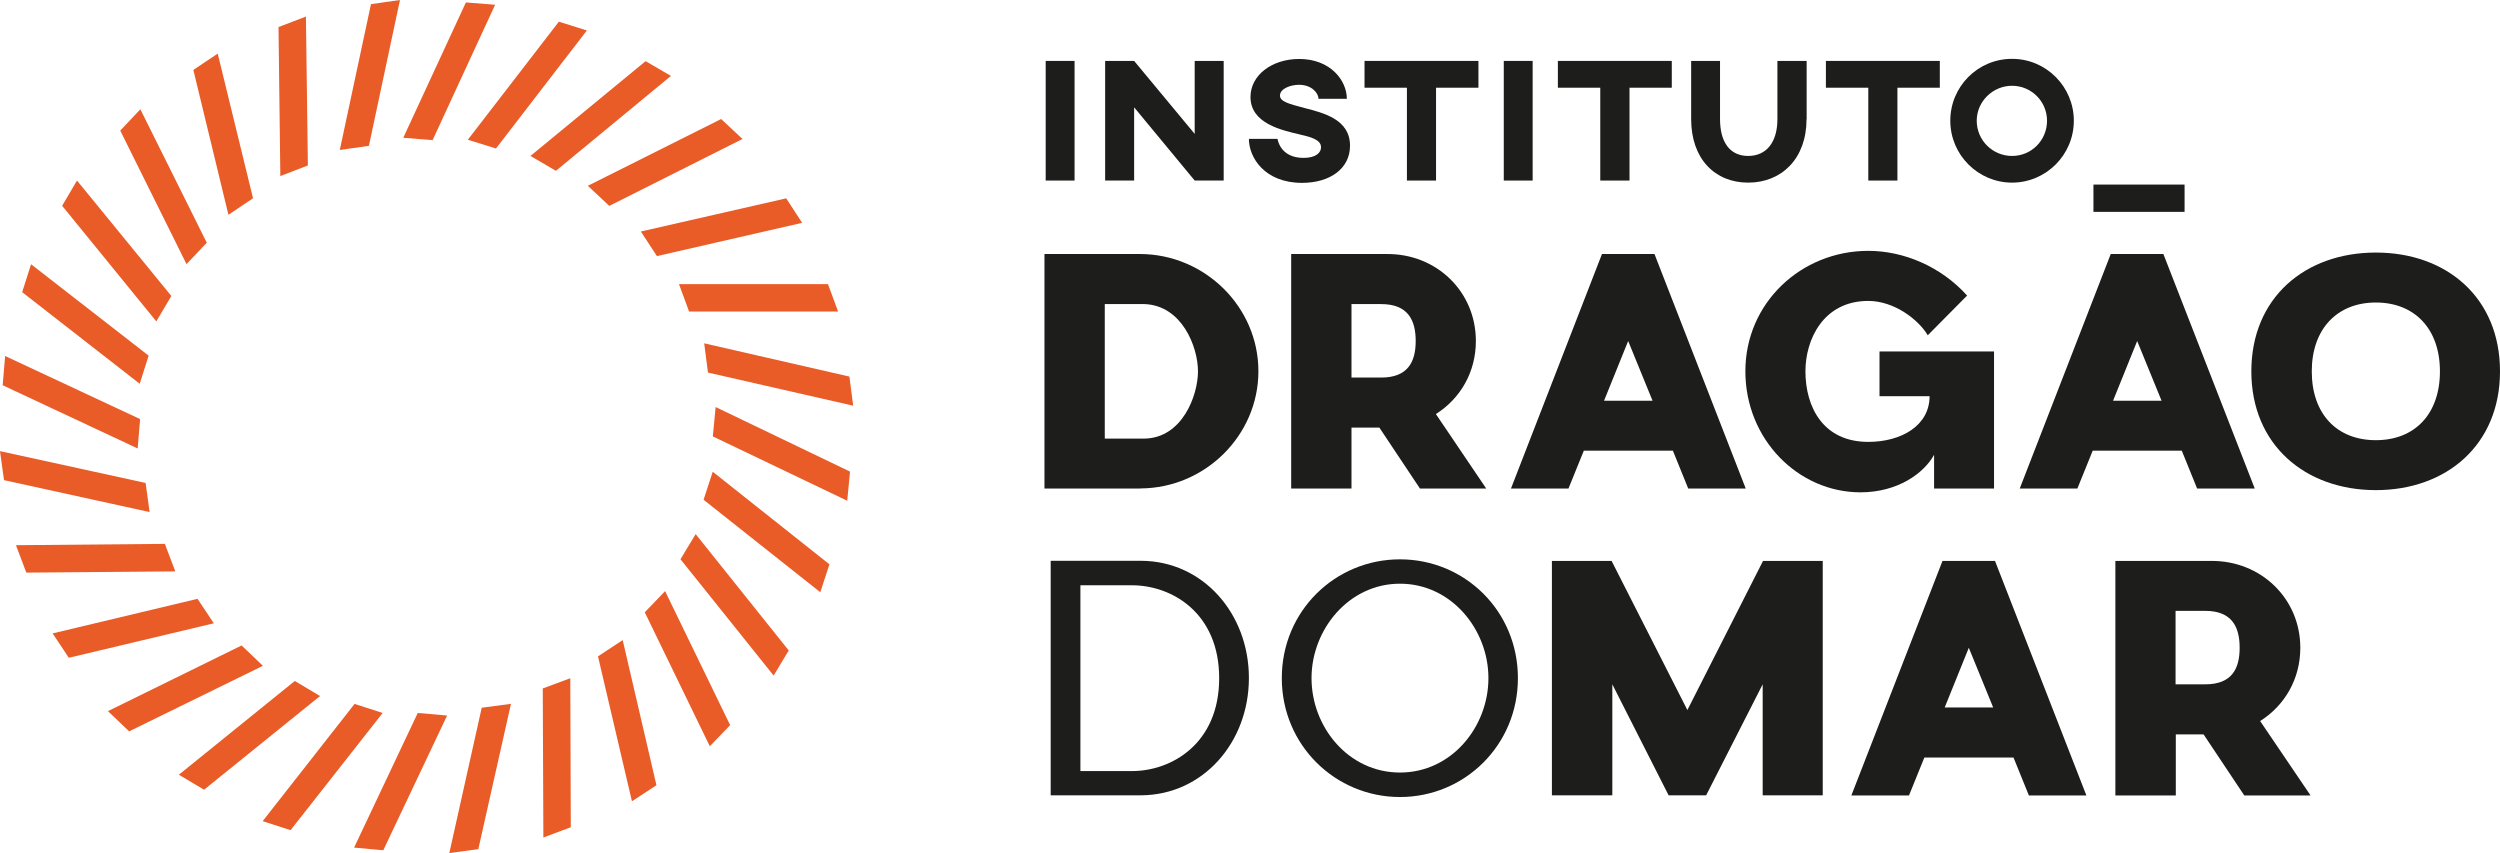
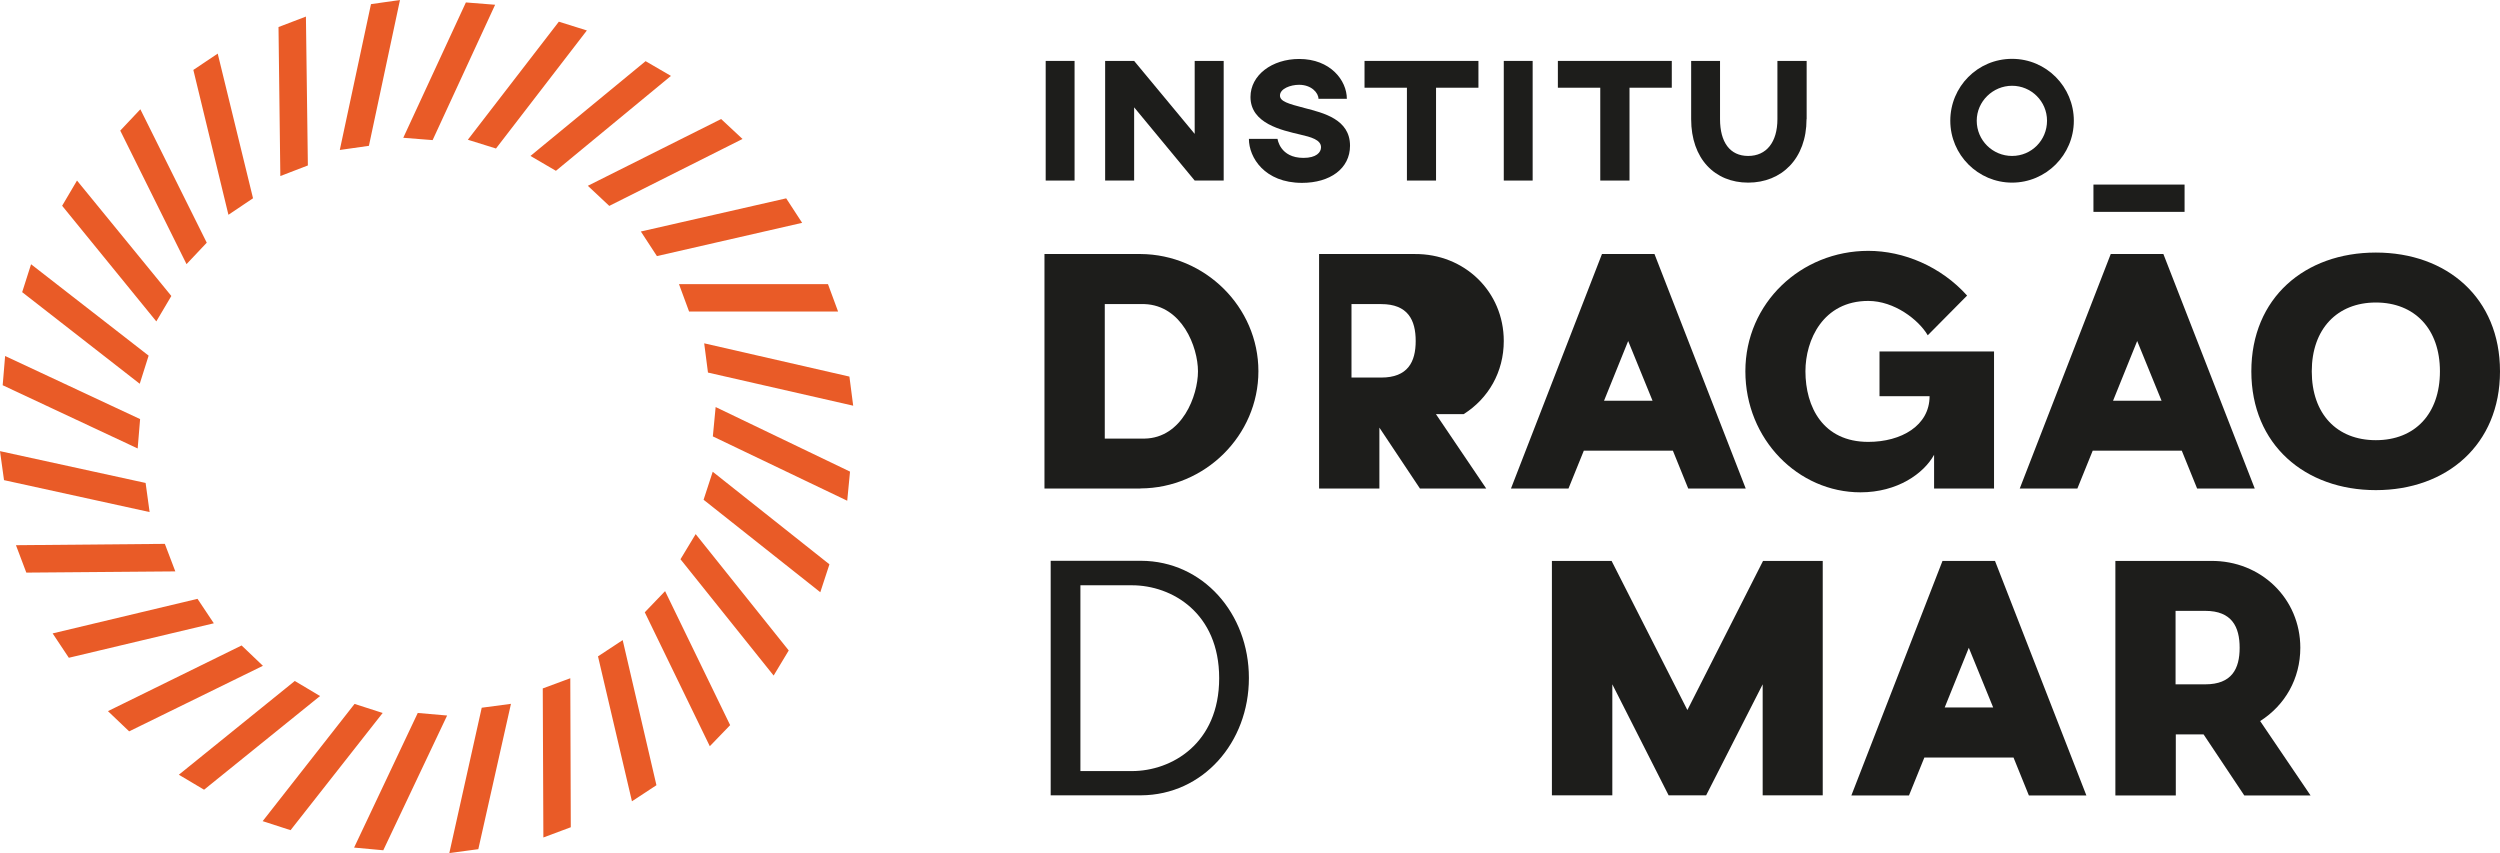
<svg xmlns="http://www.w3.org/2000/svg" id="Camada_2" data-name="Camada 2" viewBox="0 0 205.2 70.02">
  <defs>
    <style>      .cls-1 {        fill: #e95b27;      }      .cls-2 {        fill: #1d1d1b;      }    </style>
  </defs>
  <g id="Camada_1-2" data-name="Camada 1">
    <g>
      <path class="cls-2" d="M93.61,40.1h-7.88v-19.25h7.88c5.29.03,9.68,4.34,9.68,9.62s-4.39,9.6-9.68,9.62M98.33,30.48c0-2-1.31-5.41-4.39-5.52h-3.26v11.04h3.26c3.1-.05,4.39-3.54,4.39-5.52" />
-       <path class="cls-2" d="M117.86,33.99l4.13,6.11h-5.44l-3.33-5h-2.29v5h-4.95v-19.25h7.85c4.08-.03,7.31,3.08,7.31,7.14,0,2.54-1.26,4.72-3.29,6M113.37,30.99c2.18,0,2.83-1.28,2.83-3s-.64-3.03-2.83-3.03h-2.44v6.03h2.44Z" />
+       <path class="cls-2" d="M117.86,33.99l4.13,6.11h-5.44l-3.33-5v5h-4.95v-19.25h7.85c4.08-.03,7.31,3.08,7.31,7.14,0,2.54-1.26,4.72-3.29,6M113.37,30.99c2.18,0,2.83-1.28,2.83-3s-.64-3.03-2.83-3.03h-2.44v6.03h2.44Z" />
      <path class="cls-2" d="M137.31,36.99h-7.31l-1.26,3.11h-4.72l7.47-19.25h4.31l7.49,19.25h-4.72l-1.26-3.11ZM135.64,32.89l-2-4.9-1.98,4.9h3.98Z" />
      <path class="cls-2" d="M163.68,40.1h-4.93v-2.77c-.85,1.54-3.01,3.08-6.04,3.08-5.11,0-9.45-4.34-9.45-9.94s4.57-9.88,10.09-9.88c2.9,0,5.96,1.28,8.11,3.67l-3.23,3.26c-.75-1.28-2.75-2.82-4.88-2.82-3.72,0-5.16,3.21-5.16,5.77,0,2.93,1.44,5.8,5.16,5.8,2.7,0,5.03-1.33,5.03-3.75h-4.11v-3.67h9.4v11.24Z" />
      <path class="cls-2" d="M179.09,36.99h-7.32l-1.26,3.11h-4.73l7.47-19.25h4.32l7.5,19.25h-4.73l-1.26-3.11ZM177.42,32.89l-2-4.9-1.98,4.9h3.98Z" />
      <path class="cls-2" d="M205.2,30.48c0,6.03-4.39,9.75-10.19,9.75s-10.22-3.72-10.22-9.75,4.39-9.75,10.22-9.75,10.19,3.72,10.19,9.75M189.75,30.48c0,3.49,2.05,5.65,5.26,5.65s5.26-2.16,5.26-5.65-2.08-5.65-5.26-5.65-5.26,2.18-5.26,5.65" />
      <path class="cls-2" d="M93.66,65.28h-7.42v-19.25h7.42c5.08.02,8.85,4.33,8.85,9.62s-3.77,9.6-8.85,9.63M100.07,55.66c0-5.34-3.87-7.62-7.16-7.62h-4.23v15.25h4.23c3.26,0,7.16-2.26,7.16-7.62" />
-       <path class="cls-2" d="M124.59,55.66c0,5.52-4.39,9.76-9.68,9.76s-9.7-4.24-9.7-9.76,4.39-9.75,9.7-9.75,9.68,4.23,9.68,9.75M107.65,55.66c0,4.01,3.02,7.75,7.26,7.75s7.26-3.75,7.26-7.75-3.05-7.75-7.26-7.75-7.26,3.77-7.26,7.75" />
      <polygon class="cls-2" points="149.61 65.28 144.68 65.28 144.68 56.17 140.04 65.28 136.96 65.28 132.34 56.17 132.34 65.28 127.38 65.28 127.38 46.04 132.28 46.04 138.5 58.28 144.71 46.04 149.61 46.04 149.61 65.28" />
      <path class="cls-2" d="M165.27,62.18h-7.32l-1.26,3.11h-4.73l7.48-19.25h4.31l7.5,19.25h-4.72l-1.26-3.11ZM163.6,58.07l-2-4.9-1.98,4.9h3.98Z" />
      <path class="cls-2" d="M185.51,59.18l4.14,6.11h-5.44l-3.34-5.01h-2.28v5.01h-4.96v-19.25h7.86c4.08-.03,7.32,3.08,7.32,7.13,0,2.54-1.26,4.72-3.29,6.01M181.01,56.17c2.18,0,2.82-1.28,2.82-3s-.64-3.03-2.82-3.03h-2.44v6.03h2.44Z" />
      <rect class="cls-2" x="85.83" y="5" width="2.37" height="9.82" />
      <polygon class="cls-2" points="100.44 14.82 98.06 14.82 93.09 8.81 93.09 14.82 90.71 14.82 90.71 5 93.09 5 98.06 10.99 98.06 5 100.44 5 100.44 14.82" />
      <path class="cls-2" d="M110.57,8.11h-2.35c0-.49-.58-1.15-1.59-1.15-.71,0-1.57.32-1.57.88,0,.48.65.67,2.03,1.03,1.54.4,3.72.92,3.72,3.09,0,1.88-1.64,3.05-3.94,3.05-3.07,0-4.36-2.08-4.36-3.61h2.35s.19,1.56,2.13,1.56c1.05,0,1.44-.45,1.44-.87,0-.62-.82-.84-1.73-1.05-1.47-.35-4.06-.89-4.06-3.08,0-1.79,1.76-3.12,4-3.12,2.55,0,3.91,1.75,3.91,3.28" />
      <polygon class="cls-2" points="121.35 7.2 117.87 7.2 117.87 14.82 115.48 14.82 115.48 7.2 112 7.2 112 5 121.35 5 121.35 7.2" />
      <rect class="cls-2" x="123.43" y="5" width="2.37" height="9.82" />
      <polygon class="cls-2" points="137.22 7.2 133.75 7.2 133.75 14.82 131.35 14.82 131.35 7.2 127.87 7.2 127.87 5 137.22 5 137.22 7.2" />
      <path class="cls-2" d="M148.28,9.78c0,3.25-2.05,5.21-4.79,5.21s-4.68-1.96-4.68-5.21v-4.78h2.37v4.78c0,1.89.81,3.02,2.31,3.02s2.4-1.13,2.4-3.02v-4.78h2.4v4.78Z" />
-       <polygon class="cls-2" points="159.22 7.2 155.74 7.2 155.74 14.82 153.35 14.82 153.35 7.2 149.87 7.2 149.87 5 159.22 5 159.22 7.2" />
      <path class="cls-2" d="M170.22,9.91c0,2.8-2.28,5.08-5.07,5.08s-5.07-2.28-5.07-5.08,2.25-5.08,5.07-5.08,5.07,2.3,5.07,5.08M162.25,9.91c0,1.6,1.3,2.89,2.9,2.89s2.87-1.29,2.87-2.89-1.3-2.87-2.87-2.87-2.9,1.28-2.9,2.87" />
      <rect class="cls-2" x="171.83" y="15.15" width="7.48" height="2.24" />
      <path class="cls-1" d="M52.61,19l11.92-2.72,1.31,2.01-11.92,2.73-1.32-2.02ZM56.56,25.57h12.23s-.83-2.25-.83-2.25h-12.23s.83,2.25.83,2.25ZM58.11,30.58l11.92,2.72-.31-2.39-11.92-2.73.31,2.4ZM58.51,35.82l11.03,5.28.23-2.39-11.03-5.3-.23,2.41ZM57.75,41.02l9.58,7.59.75-2.29-9.58-7.6-.75,2.3ZM55.86,45.91l7.64,9.54,1.24-2.06-7.64-9.55-1.25,2.07ZM52.92,50.25l5.34,11,1.67-1.73-5.34-11-1.67,1.74ZM49.08,53.86l2.79,11.91,2.01-1.32-2.77-11.91-2.02,1.33ZM44.55,56.51l.05,12.23,2.25-.84-.04-12.23-2.27.84ZM36.88,70.02l2.38-.32,2.68-11.93-2.4.32-2.66,11.93ZM29.06,69.57l2.4.22,5.24-11.06-2.41-.21-5.23,11.06ZM29.1,57.78l-7.54,9.62,2.29.74,7.56-9.62-2.3-.74ZM24.19,55.9l-9.51,7.69,2.07,1.23,9.52-7.69-2.08-1.24ZM19.83,52.98l-10.97,5.39,1.74,1.66,10.98-5.38-1.75-1.67ZM16.22,49.15l-11.9,2.84,1.33,2,11.9-2.83-1.34-2.01ZM13.54,44.64l-12.23.11.85,2.25,12.23-.1-.86-2.26ZM11.95,39.64l-11.95-2.61.33,2.38,11.95,2.62-.33-2.4ZM11.5,34.4L.42,29.22l-.2,2.4,11.08,5.19.2-2.41ZM12.21,29.2l-9.66-7.51-.73,2.29,9.65,7.52.73-2.31ZM14.06,24.29l-7.74-9.47-1.22,2.07,7.73,9.49,1.23-2.08ZM16.97,19.92l-5.45-10.95-1.65,1.75,5.44,10.96,1.66-1.76ZM20.77,16.28l-2.9-11.88-2,1.34,2.88,11.89,2.01-1.35ZM25.27,13.59l-.16-12.23-2.25.86.15,12.23,2.26-.87ZM32.83,0l-2.38.34-2.56,11.97,2.39-.34,2.55-11.97ZM40.64.39l-2.4-.19-5.14,11.11,2.41.19L40.64.39ZM40.71,12.19l7.46-9.69-2.3-.72-7.47,9.69,2.31.72ZM55.07,6.23l-2.08-1.21-9.45,7.78,2.09,1.22,9.43-7.78ZM60.95,11.41l-1.76-1.64-10.94,5.48,1.76,1.65,10.93-5.49Z" />
    </g>
  </g>
</svg>